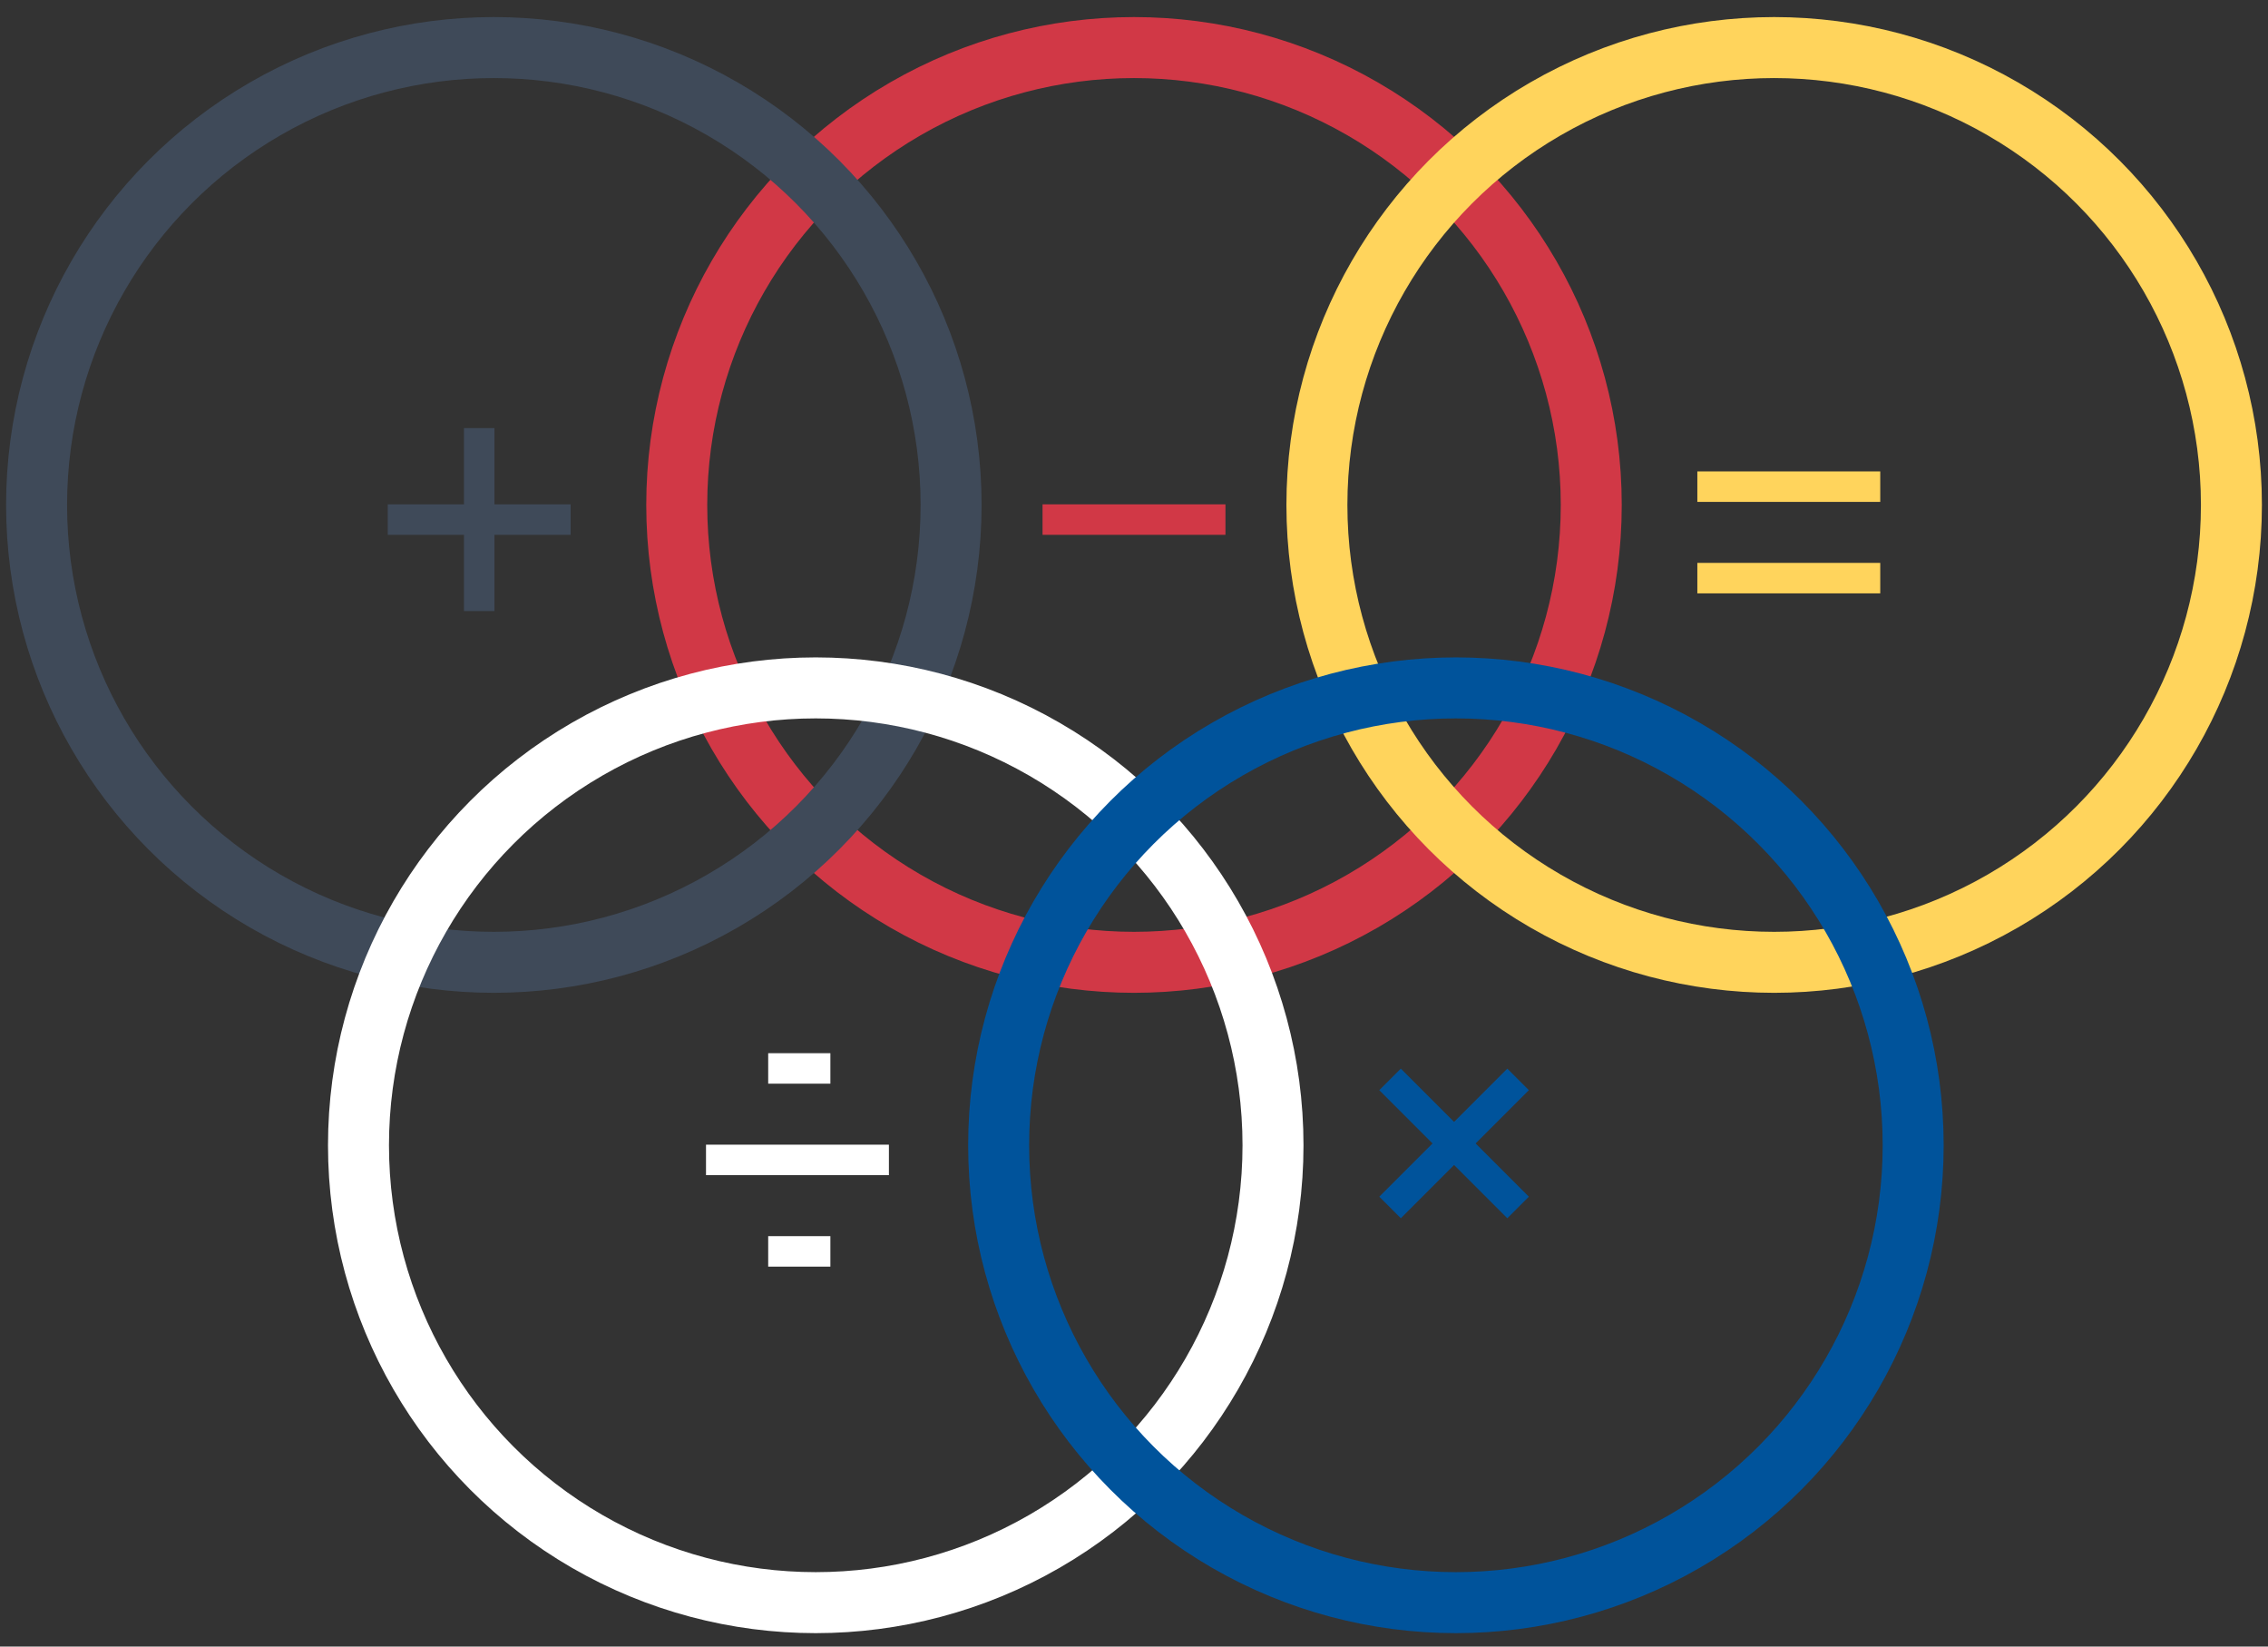
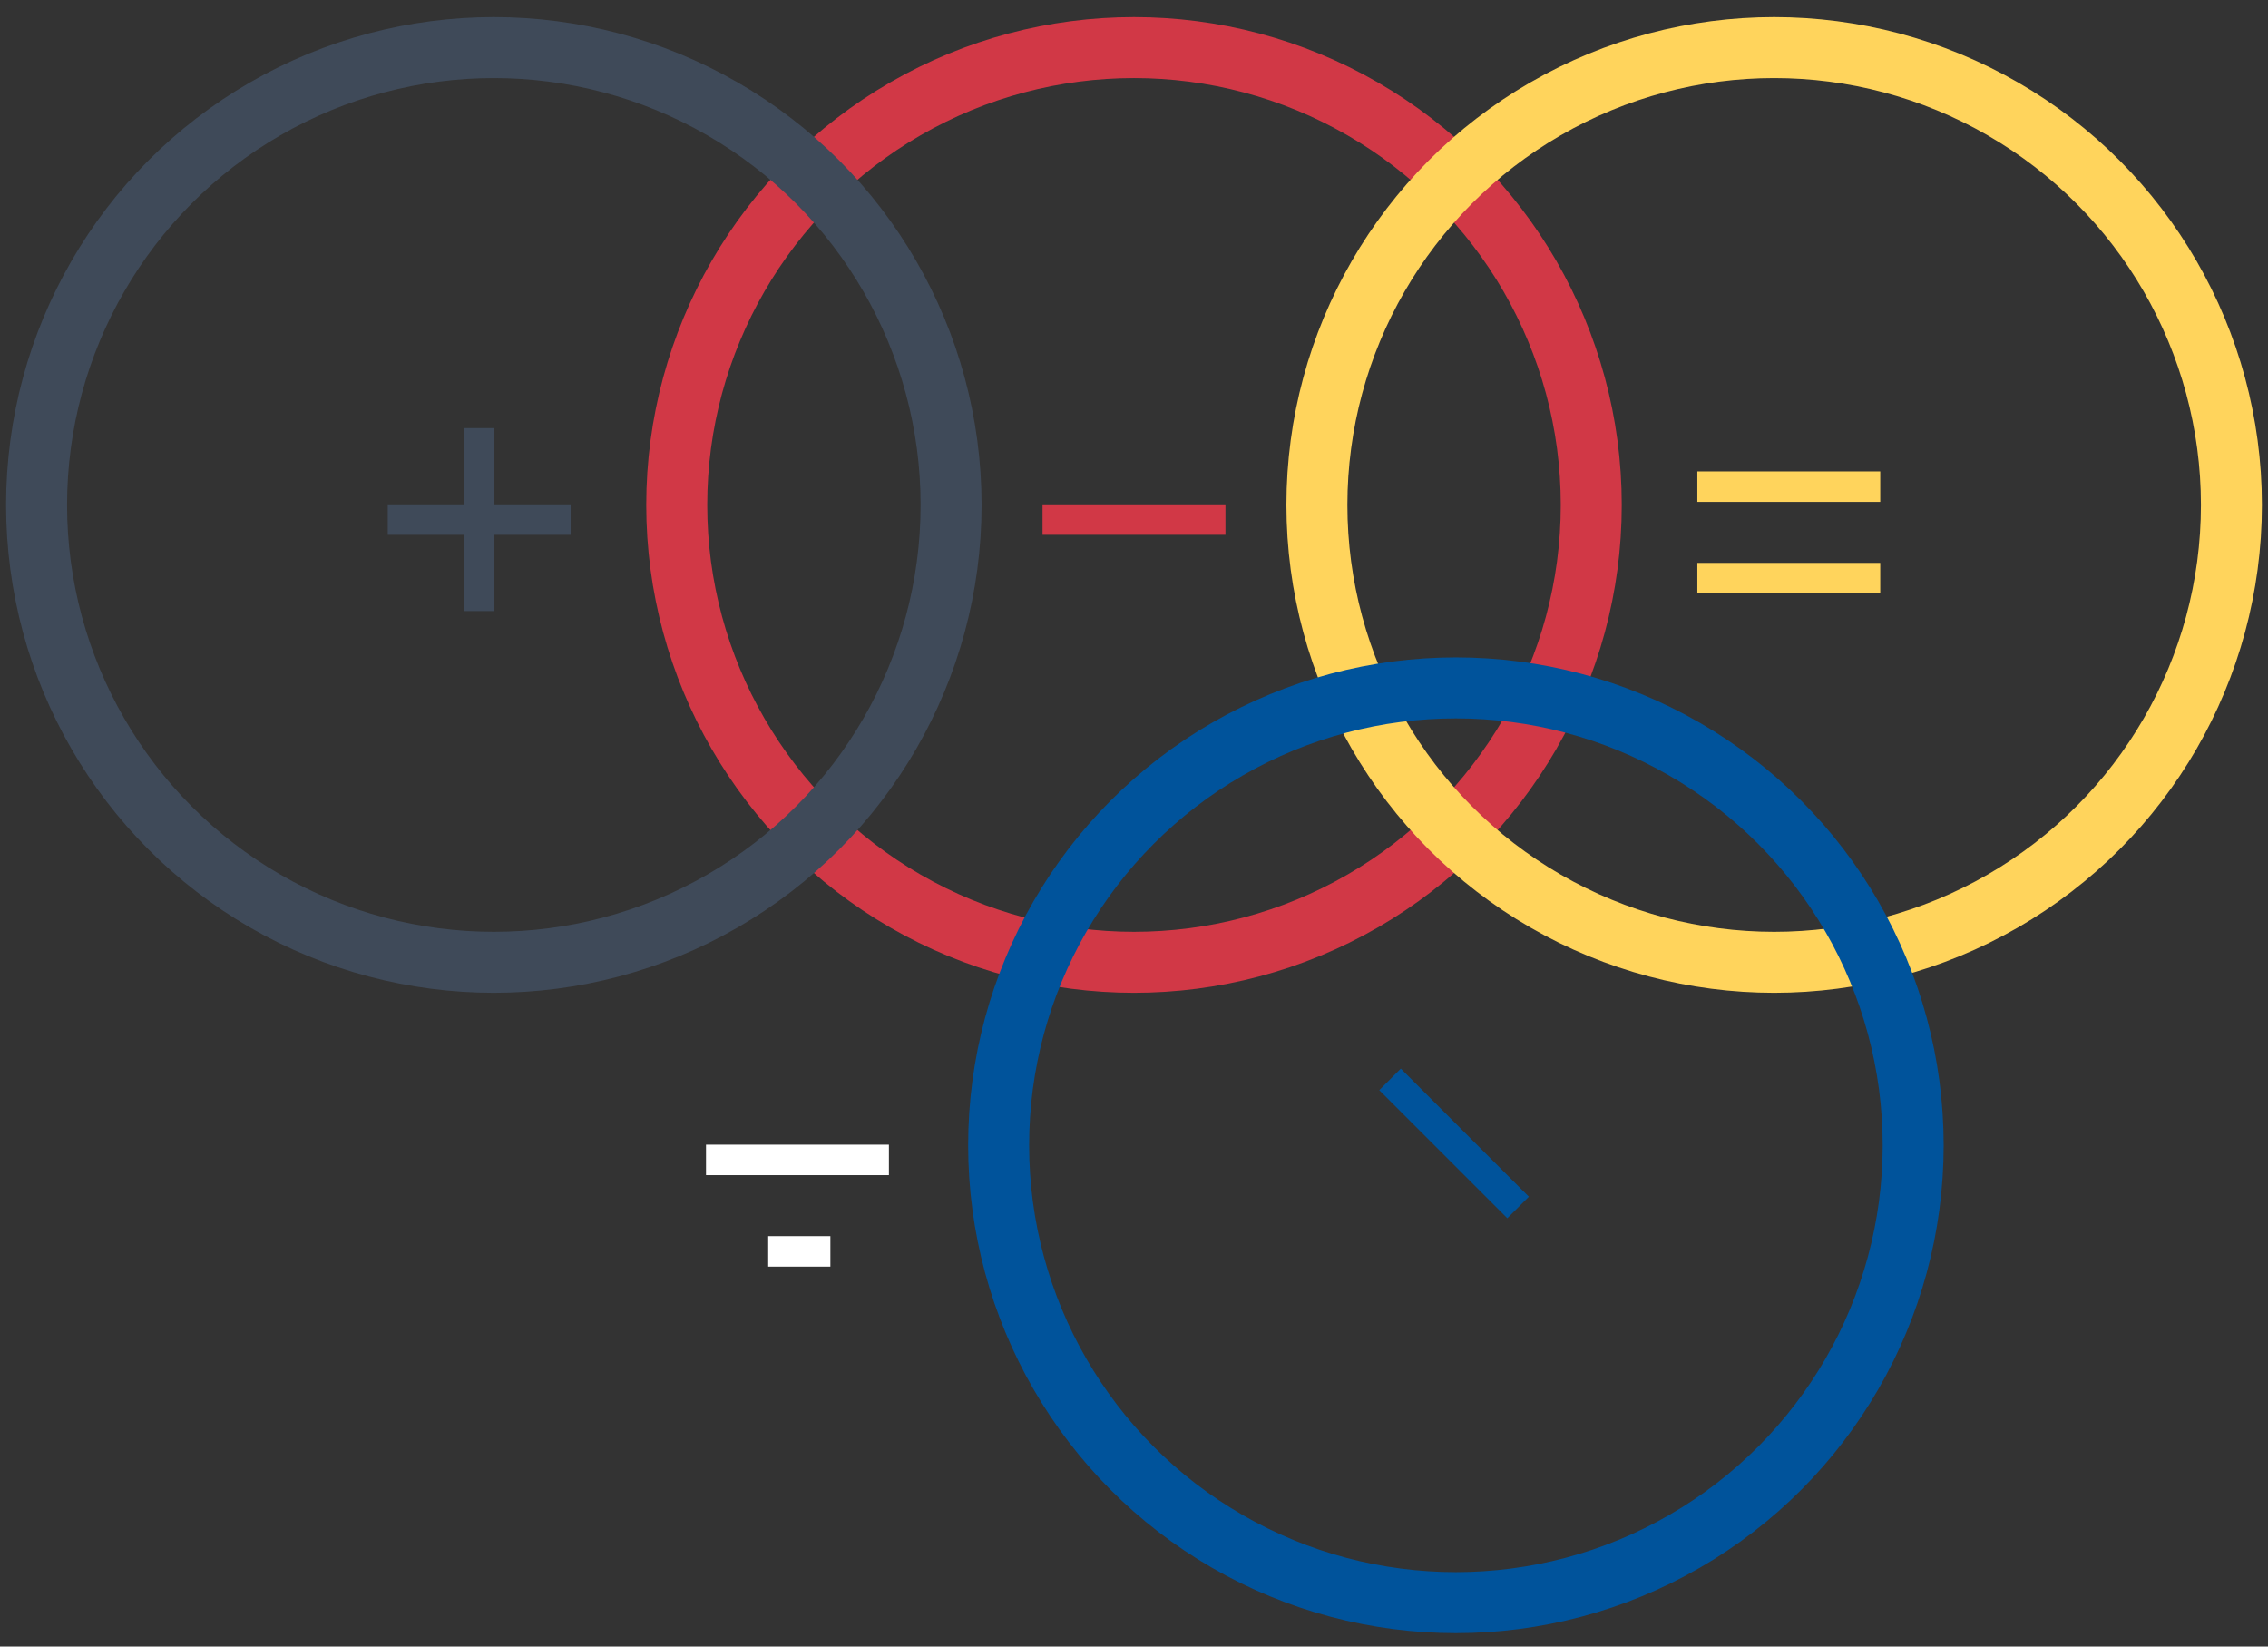
<svg xmlns="http://www.w3.org/2000/svg" version="1.1" id="Layer_1" x="0px" y="0px" width="62px" height="45px" viewBox="0 0 62 45" style="enable-background:new 0 0 62 45;" xml:space="preserve">
  <rect x="0" y="0" width="62" height="45" fill="#333333" stroke="none" />
  <style type="text/css">

	.st0{fill:none;stroke:#D13846;stroke-width:1.667;stroke-miterlimit:10;}

	.st1{fill:none;stroke:#3F4A59;stroke-width:1.667;stroke-miterlimit:10;}

	.st2{fill:none;stroke:#FFFFFF;stroke-width:1.667;stroke-miterlimit:10;}

	.st3{fill:none;stroke:#FFD45C;stroke-width:1.667;stroke-miterlimit:10;}

	.st4{fill:none;stroke:#00539B;stroke-width:1.667;stroke-miterlimit:10;}

	.st5{fill:none;stroke:#3F4A59;stroke-width:0.833;stroke-miterlimit:10;}

	.st6{fill:none;stroke:#00539B;stroke-width:0.833;stroke-miterlimit:10;}

	.st7{fill:none;stroke:#D13846;stroke-width:0.833;stroke-miterlimit:10;}

	.st8{fill:none;stroke:#FFFFFF;stroke-width:0.833;stroke-miterlimit:10;}

	.st9{fill:none;stroke:#FFD45C;stroke-width:0.833;stroke-miterlimit:10;}

</style>
  <g>
    <circle class="st0" cx="31" cy="13.8" r="12.5" />
    <circle class="st1" cx="13.5" cy="13.8" r="12.5" />
-     <circle class="st2" cx="22.3" cy="31.3" r="12.5" />
    <circle class="st3" cx="48.5" cy="13.8" r="12.5" />
    <circle class="st4" cx="39.8" cy="31.3" r="12.5" />
    <g>
      <line class="st5" x1="10.6" y1="14.2" x2="15.6" y2="14.2" />
      <line class="st5" x1="13.1" y1="11.7" x2="13.1" y2="16.7" />
    </g>
    <g>
      <line class="st6" x1="38" y1="29.5" x2="41.5" y2="33" />
-       <line class="st6" x1="41.5" y1="29.5" x2="38" y2="33" />
    </g>
    <line class="st7" x1="28.5" y1="14.2" x2="33.5" y2="14.2" />
    <line class="st8" x1="19.3" y1="31.7" x2="24.3" y2="31.7" />
-     <line class="st8" x1="21" y1="29.2" x2="22.7" y2="29.2" />
    <line class="st8" x1="21" y1="34.2" x2="22.7" y2="34.2" />
    <line class="st9" x1="46.4" y1="15.8" x2="51.4" y2="15.8" />
    <line class="st9" x1="46.4" y1="13.3" x2="51.4" y2="13.3" />
  </g>
  <g id="XMLID_599_">

</g>
  <g id="XMLID_600_">

</g>
  <g id="XMLID_601_">

</g>
  <g id="XMLID_602_">

</g>
  <g id="XMLID_603_">

</g>
  <g id="XMLID_604_">

</g>
</svg>